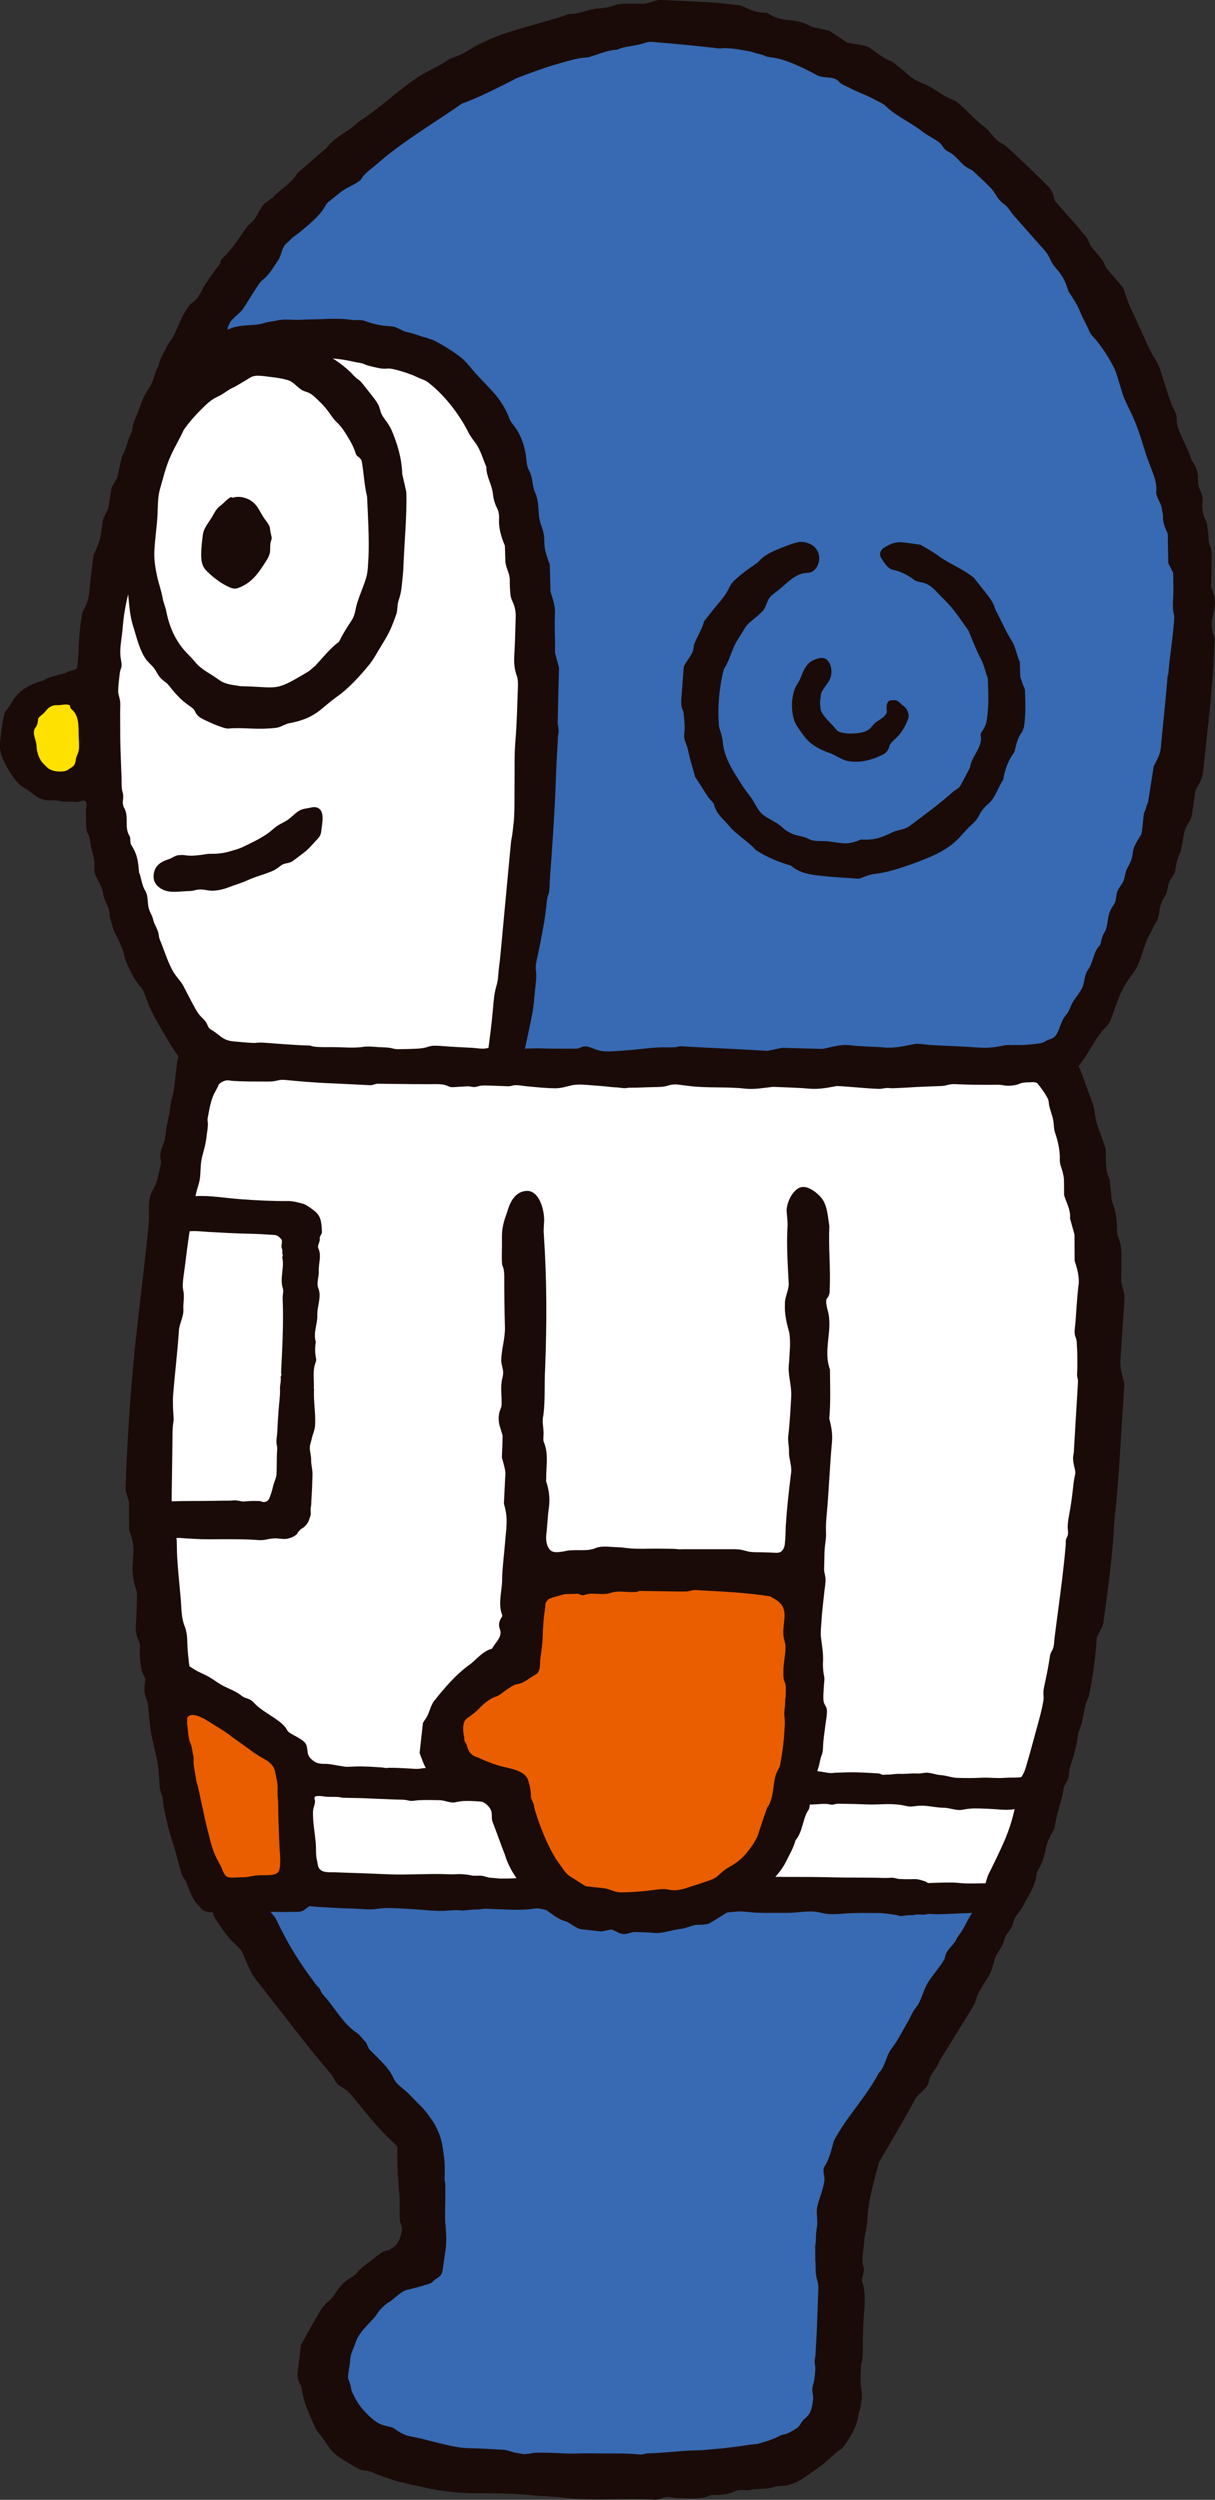
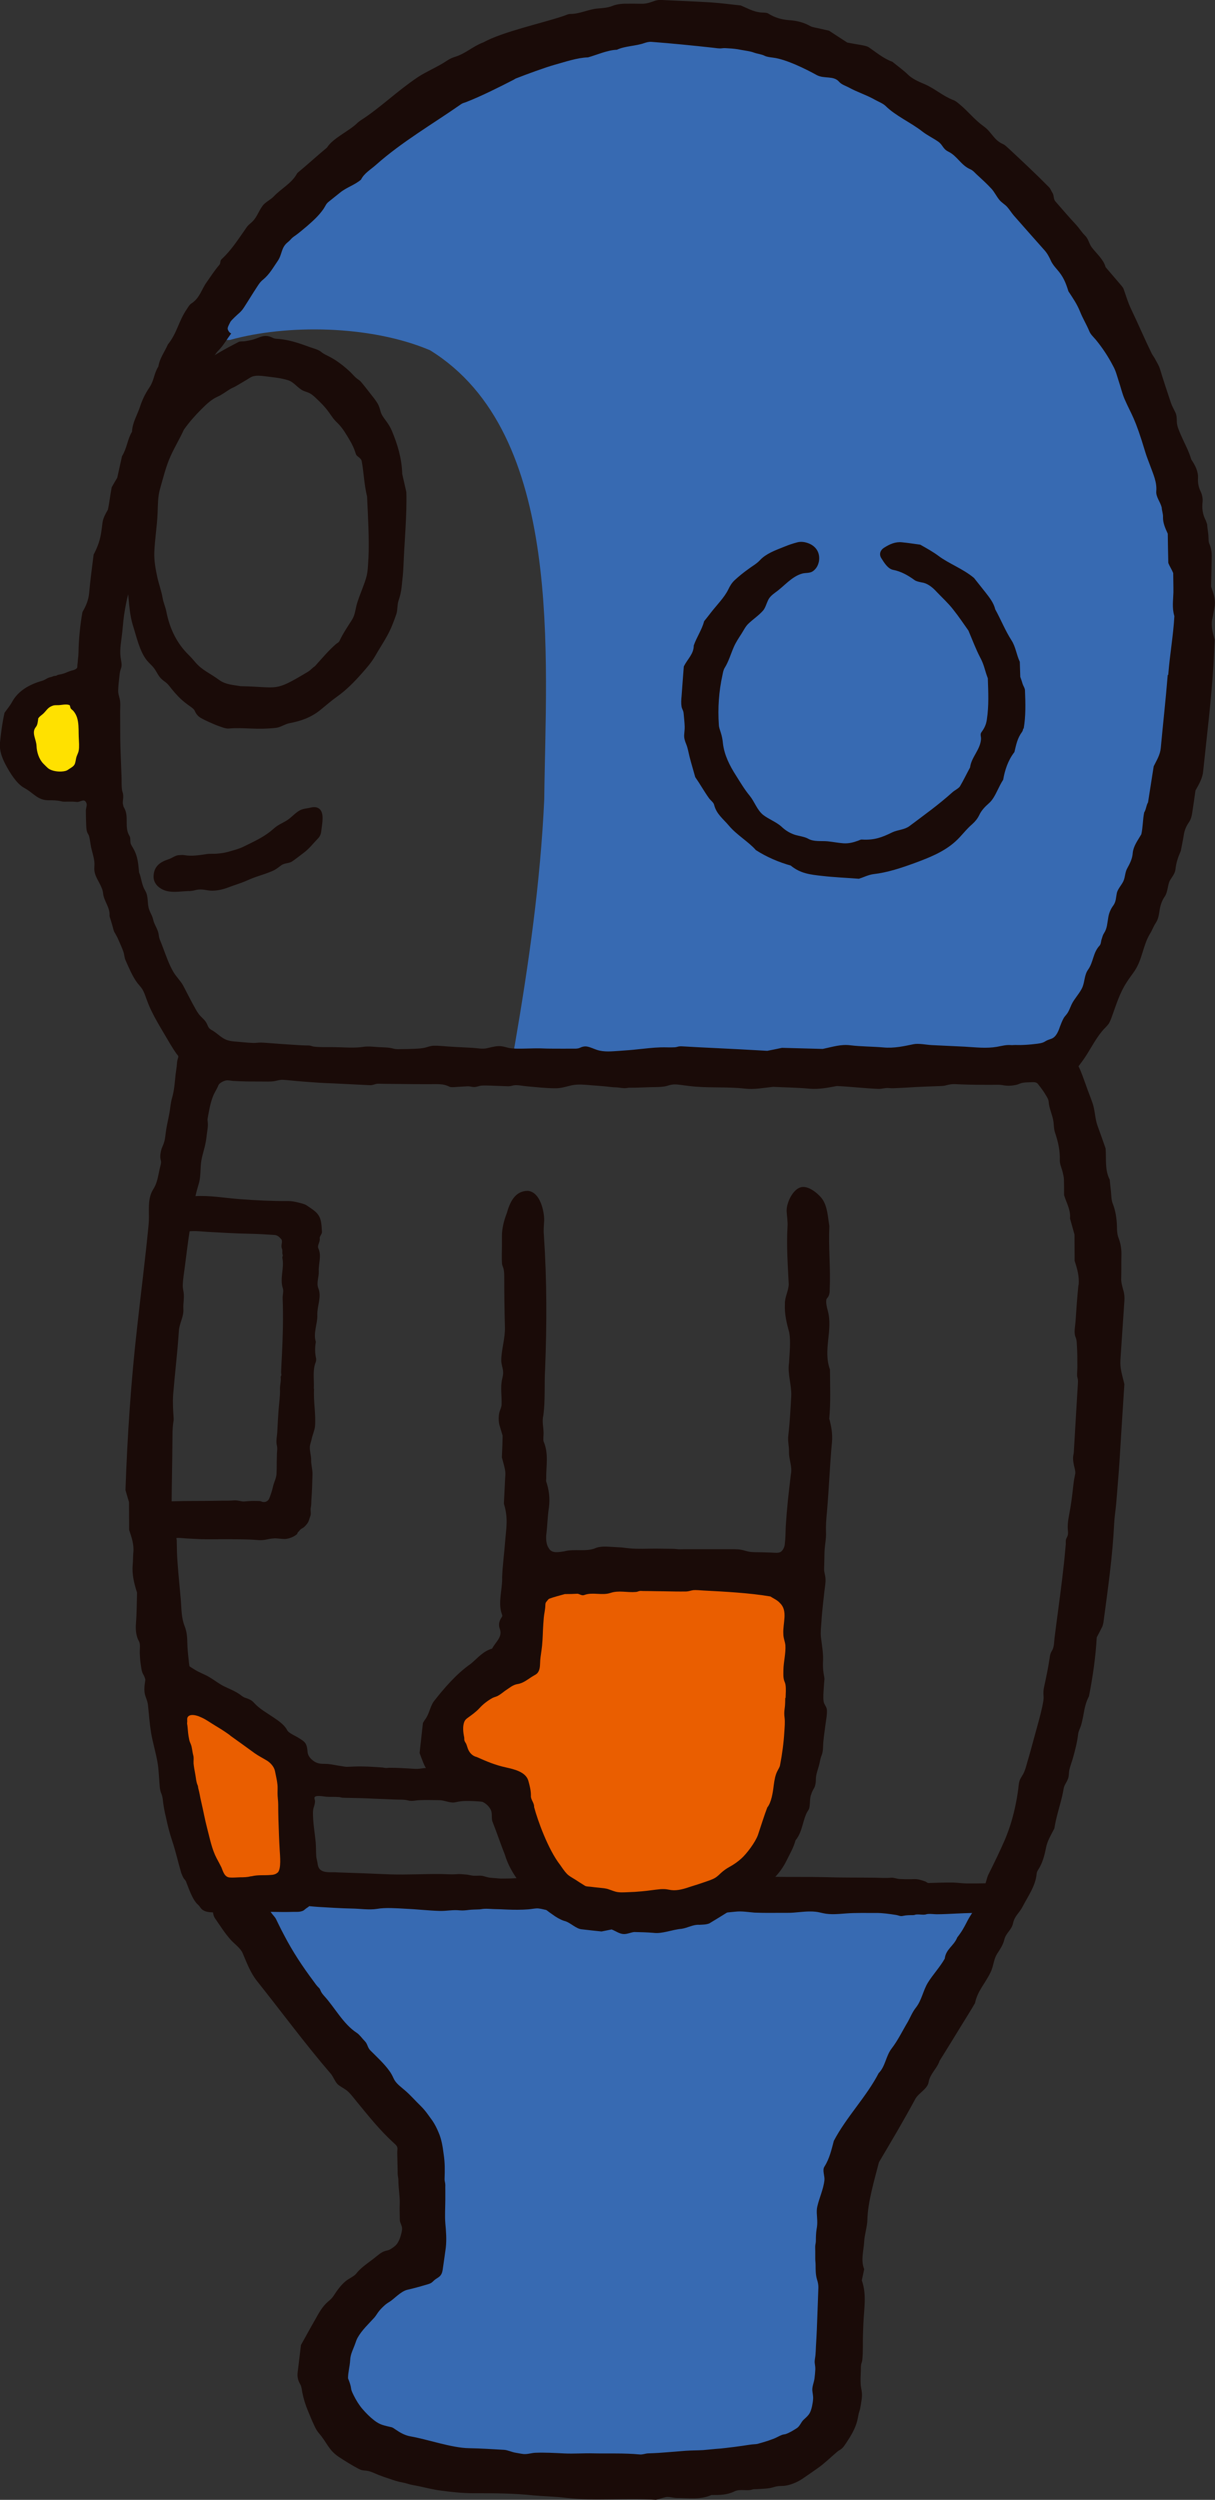
<svg xmlns="http://www.w3.org/2000/svg" id="a" width="178.57" height="367.26" viewBox="0 0 178.57 367.26">
  <rect x="0" y="0" width="178.57" height="367.26" fill="#333333" stroke="none" />
  <defs>
    <style>.b{fill:#fff;}.b,.c{fill-rule:evenodd;}.d{fill:#ffe100;}.e{fill:#376ab2;}.c,.f{fill:#1a0b08;}.g,.h{fill:#ea5e00;}.h{stroke:#ea5e00;stroke-width:1.51px;}</style>
  </defs>
-   <path class="b" d="M91.17,364.14c-13.1-1.1-27.59.74-39.34-5.56-8.94-8.14-3.51-18.82,4.94-24.26,2.17-1.59,5.73-2.46,5.42-7.4-.5-11.1-.33-13.58-8.85-21.86-5.27-5.58-11.38-12.59-14.93-19.64-3.68-5.2-8.06-9.07-10.15-15.32-6.55-29.55-8.03-59.67-3.29-89.93,7.75-37.89,3.33-18.16-6.79-49.73-1.39-3.96-2.41-8.23-2.4-12.21,0-1.16-.38-2.56-1.65-2.8-1.39-.27-3.07-.04-4.5-.11-1.55-.07-4.53-.15-5.56-1.5-1.4-1.82-1.4-4.62-.86-6.74.73-2.86,3.16-3.82,5.73-4.61,2.25-.69,5.27-1.74,5.57-4.52,2.05-18.93,7.82-39.47,18.51-54.78,78.79-105.65,187.75,22.54,122.05,112.98,12.9,30.93,6.52,85.8-5.72,118.51-6.05,14.96-16.1,28.69-23.4,43.23-7.77,32.17,11.41,46.91-34.79,46.26Z" />
  <path class="e" d="M142.79,279.48c-12.09.6-23.91-.42-36.07-.09-4.64,2.71-10.91,3.65-16.03,2.76-1.54-.45-3.24.31-5.02-.23-1.74-.81-3.51-2.11-5.36-2.82-13.71.18-27.32-.81-40.68.29-4.4.51,4.71,11.69,6,13.66,4.66,6.5,11.44,13.19,16.64,19.45,2.33,3.67,1.34,9.03,1.65,13.32-.13,4.71,1.4,8.56-4.76,9.24-11.59,6.65-13.86,20.24.8,24.43,10.69,2.85,20.03,2.45,30.69,2.62,43.59.22,26.72-10.7,31.93-43.12,5.01-10.69,12.33-20.45,17.81-31.03.73-1.95,6.84-7.73,2.41-8.48Z" />
  <path class="e" d="M173.9,87.28c-2.93-36.17-26.96-72.28-62.91-81.06C84.17.08,59.18,16.51,41.06,34.53c-2.35,3.89-4.63,7.13-7.38,10.64-1.46.89-3.28,5.06.13,4.77,8.3-2.31,20.56-2.21,29.38,1.51,19.82,12.22,17.02,45.24,16.8,65.96-.55,12.14-2.3,24.36-4.35,36.23-.31.98.57,2.08,1.59,1.97,23.69.14,47.62-.08,71.5-.49,7.7.82,8.33-3.87,11.66-9.28,1.69-4.98,4-9.22,5.28-14.37,6.16-13.67,7.87-29.18,8.21-44.19Z" />
  <path class="g" d="M115.67,234.39c-8.21-4.11-18.8-1.77-27.79-1.8-11.99-.44-8.78,2.64-10.13,12.15-4.64,2.72-14.09,6.07-10.47,12.68,1.01,2.14,3.37,2.81,5.19,3.29,1.87.6,4.29.53,3.99,3.04,1.56,9.77,7.89,17.65,18.65,15.56,4.08-.23,8.42-.06,11.87-2.97,9.71-6.18,10.24-21.33,9.73-31.63.4-1.92-.1-3.96,0-6.02.14-1.26.33-2.98-1.04-4.3Z" />
  <path class="d" d="M13.34,103.81c0,.07.01.13.02.19.24,1.66.39,3.33.45,5,.06,1.59.35,3.24-.73,4.51-2.23,2.63-7.23,2.2-9.33-.27-1.89-2.23-1.47-5.49-.04-7.83,1-1.62,2.47-2.88,4.2-3.66,1.12-.51,4.41-1.96,5.21-.4.3.59.16,1.73.21,2.47Z" />
-   <path class="f" d="M81.96,106.05c0,.61.23,1.09.12,1.68-.1.47-.09.98-.12,1.46-.05.8-.1,1.59-.14,2.38-.1,1.97-.15,3.94-.25,5.91-.13,2.83-.32,5.66-.52,8.49-.09,1.19-.18,2.37-.26,3.55-.03.57.01,1.22-.15,1.77-.04.14-.12.27-.15.42-.13.47-.14,1.01-.2,1.5-.13,1.05-.27,2.11-.47,3.15-.25,1.34-.5,2.69-.79,4.03-.12.56-.29,1.12-.29,1.69-.01.39.08.78.08,1.17,0,.86-.14,1.71-.22,2.56-.1.97-.15,1.91-.32,2.85-.09.49-.19.99-.29,1.48-.2.99-.42,1.98-.63,2.96-.07.32-.13.64-.21.95-.07.36-.15.74-.25,1.09-.2.67-.43,1.42-1.05,1.78-.71.42-1.63.32-2.42.34-.43,0-1.08.15-1.45-.16-.15-.12-.26-.49-.29-.68-.03-.24-.03-.48-.04-.72-.02-.32-.01-.61.03-.93.03-.27.07-.54.11-.81.1-.78.2-1.56.3-2.34.14-1.13.26-2.26.36-3.39.09-1.08.16-2.13.45-3.17.11-.36.2-.74.26-1.11.03-.26.05-.53.08-.78.05-.93.22-1.85.3-2.79.5-5.49,1.03-10.95,1.54-16.44.04-.54.18-1.03.24-1.56.07-.56.13-1.12.19-1.69.08-.92.1-1.84.1-2.78,0-.84,0-1.68.01-2.52.03-2.19-.05-4.38.13-6.56.23-2.64.26-5.31.37-7.95.01-.57.01-1.14-.19-1.67-.34-.92-.39-1.83-.35-2.81.11-1.9.16-3.79.21-5.68.04-.76-.09-1.5-.41-2.22-.15-.34-.32-.7-.35-1.09-.09-.74-.11-1.5-.11-2.26,0-.95-.63-1.78-.65-2.75-.02-.76-.04-1.53-.07-2.24-.54-1.26-.91-2.52-.86-3.87.04-.59-.03-1.14-.3-1.66-.36-.71-.53-1.42-.61-2.17-.15-1.32-.98-2.48-.95-3.86-.53-1.22-.84-2.51-1.67-3.62-.35-.45-.69-.92-.95-1.42-1.37-2.72-3.52-5.53-5.99-7.42-.32-.24-.66-.36-1.02-.5-.37-.14-.72-.33-1.09-.48-.79-.32-1.59-.58-2.41-.8-.49-.12-.99-.26-1.49-.21-.68.07-1.23-.08-1.91-.23-.44-.11-.9-.19-1.31-.38-.55-.26-1.13-.26-1.72-.41-1.1-.26-2.22-.42-3.35-.49-.68-.04-1.36-.07-2.04-.07-.29,0-.52-.01-.79-.07-.53-.12-1.13-.04-1.67-.04-.79.01-1.57.03-2.35.09-1.48.11-2.96.09-4.45.24-1.48.13-2.96.33-4.43.58-.86.18-1.7.45-2.57.43h-.15c-.3-.03-.42-.02-.58-.22-.02-.02-.04-.04-.07-.08-.16-.31-.08-1.15-.02-1.47.12-.86.53-1.69,1.31-2.16.83-.5,1.78-1.04,2.66-1.43.04-.02.11-.04.15-.05,1.37-.65,2.72-.55,4.16-.7.38-.05.77-.12,1.13-.24.65-.2,1.22-.22,1.88-.37,1.09-.27,2.22-.04,3.35-.1,1.35-.07,2.69-.05,4.04-.13,1.17-.03,2.37-.03,3.53.14.71.11,1.36-.09,2.03.18.86.34,1.88.58,2.8.69.55.08,1.01.02,1.56.19.6.19,1.21.64,1.84.76.94.15,1.91.64,2.83.81.37.2.71.22,1.08.4,1.35.71,2.62,1.49,3.85,2.41.89.7,1.65,1.77,2.42,2.61.9.99,1.79,1.85,2.68,2.87.86,1.01,1.69,2.36,2.14,3.64.2.54.66.95.97,1.45.86,1.26,1.35,2.92,1.5,4.48.04.57.13,1.16.39,1.63.59,1.05.43,2.25.91,3.28.48,1.1.45,2.22.55,3.36.05.55.21,1.11.41,1.65.27.72.38,1.47.38,2.23-.01,1.16.41,2.23.8,3.32.03,1.28.08,2.62.11,3.97.33,1.05.72,2.12.65,3.3-.09,1.88.05,3.79.01,5.69.2.72.38,1.45.59,2.19-.07,2.64-.15,5.28-.19,7.94Z" />
  <path class="f" d="M150.38,107.04c-.03.17-.07.36-.18.5-.68.93-.85,1.85-1.11,2.95-.94,1.2-1.42,2.69-1.65,4.06-.37.58-.58,1.04-.82,1.52-.34.69-.72,1.47-1.3,1.96-.56.49-1.08,1.03-1.4,1.72-.25.52-.6.94-1.01,1.31-1,.86-1.55,1.72-2.51,2.58-1.69,1.52-3.81,2.35-5.94,3.14-1.94.71-3.99,1.4-6.07,1.64-.74.09-1.43.45-2.15.68-1.71-.13-3.73-.22-5.44-.42-1.69-.19-3.16-.34-4.59-1.52-1.7-.47-3.56-1.26-5.12-2.27-1.05-1.21-2.85-2.25-3.96-3.59-.86-1.02-1.84-1.7-2.18-3.08-.08-.34-.54-.65-.76-.97-.67-.93-1.34-2.13-2.01-3.08-.27-.99-.58-1.98-.83-2.97-.16-.62-.25-1.26-.49-1.85-.18-.44-.33-.87-.31-1.35.02-.41.09-.82.08-1.23-.02-.67-.1-1.34-.16-2-.02-.24-.11-.42-.2-.63-.05-.1-.08-.21-.1-.32-.08-.48-.05-1.04,0-1.52.1-1.5.23-3,.33-4.39.54-1.09,1.47-1.84,1.46-3.07.43-1.24,1.2-2.32,1.53-3.58.35-.44.7-.87,1.03-1.31.79-1.02,1.96-2.19,2.52-3.36.25-.52.51-.96.95-1.37.61-.56,1.26-1.09,1.92-1.56.58-.45,1.27-.81,1.77-1.35.91-.99,2.32-1.48,3.56-1.98.68-.28,1.24-.47,1.96-.66.53-.13,1.06-.06,1.6.14,1.19.45,1.76,1.46,1.56,2.66-.12.59-.37,1.06-.86,1.43-.47.35-1.08.22-1.62.37-1.56.45-2.63,1.86-3.9,2.75-.47.35-.91.7-1.13,1.24-.22.46-.37,1.06-.71,1.45-.61.7-1.49,1.28-2.17,1.94-.41.39-.7,1-1.01,1.48-.4.62-.82,1.25-1.11,1.92-.45,1.02-.75,2.12-1.35,3.08-.18.29-.25.69-.32,1.05-.53,2.4-.7,4.83-.53,7.31.01.36.15.72.27,1.09.18.55.28,1.07.33,1.64.21,1.74.99,3.26,1.93,4.73.61.97,1.26,2.06,2,2.95.74.91,1.07,2.08,1.98,2.82.75.59,1.98,1.07,2.69,1.72.56.54,1.2.94,1.94,1.19.55.18,1.47.29,1.97.58.85.49,1.92.3,2.89.39.76.08,1.52.23,2.28.29.78.06,1.51-.13,2.21-.39.17-.06.36-.18.53-.16,1.8.11,2.93-.3,4.45-1.05.84-.4,1.81-.37,2.56-.94,2.24-1.68,4.26-3.12,6.34-4.99.28-.25.9-.55,1.08-.86.47-.79,1.02-1.93,1.47-2.75.19-1.52,1.49-2.58,1.61-4.15.03-.38-.17-.7.05-1.01.44-.6.71-1.14.81-1.9.31-2.04.21-3.96.14-6.04-.48-1.24-.5-1.91-1.15-3.11-.62-1.2-1.08-2.44-1.7-3.9-.65-.91-1.39-2.03-2.23-3.08-.7-.91-1.63-1.76-2.43-2.6-.51-.56-1.16-1.13-1.93-1.34-.36-.07-1.03-.18-1.32-.39-.95-.7-2-1.29-3.16-1.51-.76-.15-1.31-1.04-1.73-1.71-.37-.56-.16-1.2.4-1.54.8-.51,1.65-.91,2.64-.8.95.09,1.9.25,2.68.35,1,.56,1.9,1.07,2.67,1.64,1.54,1.16,3.61,1.89,5.23,3.25.49.63,1.11,1.38,1.7,2.14.59.76,1.19,1.51,1.42,2.47.83,1.5,1.46,3.11,2.4,4.57.61.95.71,2.07,1.21,3.14.02.93.05,1.24.07,2.21.12.32.24.68.35,1.05.12.36.32.57.34.93.08,1.88.13,3.77-.19,5.62Z" />
  <path class="f" d="M178.19,90.89c.1-.63.25-1.28.34-1.93.11-1.02-.22-1.91-.54-2.79.04-1.53.08-2.98.1-4.44.01-.67-.11-1.29-.37-1.89-.13-.31-.08-.64-.11-.95-.02-.66-.18-1.29-.19-1.85-.1-.25-.14-.42-.2-.57-.48-.9-.59-1.79-.47-2.81.03-.48-.07-.98-.29-1.45-.29-.59-.43-1.25-.39-1.91.07-1.01-.4-1.92-.99-2.8-.36-1.26-1.03-2.44-1.55-3.65-.26-.63-.56-1.25-.57-1.9-.01-.49-.01-.98-.25-1.43-.22-.45-.47-.9-.63-1.37-.57-1.71-1.08-3.23-1.6-4.95-.15-.47-.42-.92-.67-1.37-.13-.29-.36-.56-.53-.87-1.1-2.25-1.95-4.28-3.04-6.55-.5-1.05-.71-1.87-1.11-2.97-.12-.3-.41-.56-.61-.82-.68-.79-1.35-1.57-2.03-2.37-.31-1.15-1.31-1.96-2.04-2.92-.41-.54-.47-1.24-.99-1.73-.5-.5-.8-1.02-1.27-1.54-1.08-1.15-2.02-2.27-3.06-3.45-.35-.39-.18-.83-.44-1.26-.19-.27-.27-.61-.53-.86-1.85-1.88-3.96-3.85-5.9-5.66-.27-.22-.52-.52-.83-.65-1.39-.61-1.67-1.77-2.83-2.6-1.45-1.05-2.23-2.15-3.59-3.28-.27-.22-.56-.48-.9-.6-1.57-.6-2.72-1.7-4.25-2.35-.87-.36-1.78-.77-2.42-1.39-.61-.61-1.61-1.33-2.29-1.89-1.28-.44-2.46-1.45-3.5-2.15-.32-.2-1.33-.35-1.7-.41-.38-.07-1.05-.18-1.43-.26-.9-.58-1.81-1.17-2.67-1.74-.42-.1-.92-.2-1.28-.29-.35-.1-1.15-.2-1.45-.37-.98-.56-2.02-.82-3.18-.89-1.14-.1-2.08-.37-3.04-.98-.3-.18-.95-.1-1.33-.18-.94-.14-1.74-.59-2.7-1-1.39-.14-2.9-.35-4.41-.45-2.26-.14-5.08-.24-7.34-.36-.4-.01-.76.07-1.1.21-.71.25-1.17.38-1.94.35-.57-.02-1.14-.01-1.71-.01-.76-.02-1.65.04-2.34.32-.7.29-1.47.33-2.21.39-1.32.11-2.6.8-3.98.8-.36-.01-.7.2-1.06.31-3.14,1.06-8.88,2.29-11.73,3.86-1.58.58-2.64,1.69-4.27,2.16-.36.11-.79.33-1.1.54-1.33.9-2.94,1.54-4.28,2.42-3.15,2.12-5.57,4.55-8.42,6.36-.15.1-.29.22-.42.33-1.23,1.24-3.59,2.21-4.51,3.66-1.37,1.13-2.73,2.38-4.09,3.51-.13.1-.29.23-.35.37-.76,1.36-2.28,2.14-3.35,3.26-.47.52-1.31.88-1.68,1.42-.71,1-.83,1.8-1.79,2.58-.41.33-.54.55-.82.97-1.09,1.54-1.99,2.97-3.41,4.29-.26.23-.1.57-.32.82-.68.78-1.25,1.68-1.84,2.51-.79,1.08-1.02,2.36-2.28,3.17-.29.19-.46.52-.64.79-1.25,1.81-1.43,3.52-2.81,5.23-.47,1.08-1.22,2.05-1.39,3.23-.64.98-.63,2.04-1.28,3.02-.66.98-1.11,1.9-1.45,2.98-.44,1.26-1.08,2.24-1.15,3.59-.69,1.14-.7,2.33-1.47,3.6-.22.97-.46,2.11-.7,3.16-.29.47-.53.91-.81,1.39-.22,1.08-.32,2.19-.56,3.29-.95,1.65-.71,1.65-.97,3.23-.16,1.16-.5,2.19-1.13,3.38-.22,1.79-.49,3.73-.66,5.67-.09,1-.47,1.9-.98,2.76-.33,1.78-.56,4.09-.58,5.89-.01.46-.03.66-.09,1.12-.01.23-.03.48-.07.71-.02.13.01.36-.05.49-.18.24-.54.34-.81.4-.38.1-.77.3-1.13.42-.26.08-.52.15-.79.19-.2.02-.26.16-.45.16-.3.01-.36.1-.66.18-.54.09-.76.37-1.26.54-1.9.52-3.55,1.49-4.42,3.05-.31.59-.77,1.13-1.14,1.65-.34,1.47-.52,2.93-.67,4.38-.11,1.19.29,2.24.84,3.28.59,1.1,1.58,2.78,2.75,3.4,1.35.74,1.9,1.76,3.47,1.8.69,0,1.26-.01,1.94.15.35.1.74.04,1.1.05.39-.01.8,0,1.21.05.48.04,1.06-.56,1.35.08.07.13.1.26.08.41-.03.29-.12.52-.12.8,0,.71.02,1.43.05,2.14.02.4.03.83.23,1.2.08.13.15.25.2.41.12.49.18,1.02.27,1.53.14.65.35,1.28.46,1.93.08.42.05.82.03,1.25-.03,1.1.72,1.93,1.1,2.92.1.23.16.48.19.74.1,1.12,1.04,2.1.95,3.28-.01.16.11.42.15.57.07.24.14.48.22.74.09.29.15.59.24.88.04.13.1.26.18.37.16.29.31.54.44.83.27.65.59,1.28.81,1.94.14.42.13.84.32,1.25.5,1.12.99,2.34,1.74,3.34.22.27.47.54.67.83.29.44.45.93.63,1.43.23.63.47,1.25.77,1.85.55,1.14,1.21,2.24,1.85,3.32.59,1,1.16,2.02,1.83,2.96.07.1.23.25.26.37.02.12-.07.3-.1.43-.05.2-.09.39-.1.6-.03.54-.14,1.08-.2,1.6-.11,1.06-.18,2.15-.44,3.18-.09.33-.19.66-.24,1-.04.23-.08.46-.11.7-.12,1.11-.43,2.18-.6,3.29-.1.58-.12,1.21-.29,1.78-.09.34-.26.66-.38.99-.14.45-.25,1.05-.16,1.51.02.15.08.29.08.44.01.26-.09.52-.14.76-.26,1.03-.35,2.13-.9,3.07-.2.32-.38.64-.49.99-.45,1.4-.15,2.94-.3,4.38-.48,5.01-1.13,10.04-1.68,15.04-.91,7.97-1.44,15.95-1.72,23.96.15.56.33,1.11.52,1.77.01,1.27.02,2.64.02,4.09.34,1.04.75,2.13.61,3.36-.05.57-.03,1.16-.09,1.76-.12,1.37.19,2.69.64,4.09-.04,1.46-.04,3.03-.16,4.59-.07.74.01,1.59.3,2.28.07.14.15.27.21.42.14.46.04,1.05.05,1.53.02.55.05,1.1.13,1.63.08.48.12,1.11.37,1.54.14.23.24.47.31.74.19.69.16,1.46.31,2.16.01.14.05.27.11.41.18.61.48,1.2.5,1.85.02.78.32,1.55.66,2.26.43.9.33,1.95.76,2.85.42.9.49,1.85.68,2.81.19,1.14.75,2.19.87,3.39.1.95.48,1.87.74,2.81.13.57.15,1.16.35,1.7.52,1.47.94,2.94,1.49,4.38.64,1.65,1.29,3.2,1.89,4.85.52,1.47,1.03,2.59,1.48,4.13.07.25.09.48.12.7.01.03.01.07.02.1.04.22.1.45.24.67.77,1.12,1.46,2.22,2.37,3.24.52.56,1.43,1.22,1.72,1.92.63,1.46,1.16,2.93,2.15,4.15,3.3,4.13,7.14,9.33,10.84,13.61.37.46.65,1.29,1.11,1.62.49.37,1.06.61,1.49,1.05.43.43.82.95,1.21,1.43,1.71,2.08,3.38,4.18,5.37,5.99.34.32.64.53.58,1-.04.39-.02.79-.01,1.2.01.59.03,1.2.04,1.79.01.29-.01.58.03.86.02.21.08.38.08.6-.01,1.19.24,2.37.2,3.57-.04.9.01,1.39.01,2.3,0,.43.29.78.33,1.2.03.34-.09.76-.18,1.09-.1.38-.25.76-.46,1.1-.26.43-.7.72-1.14.98-.23.13-.45.14-.7.22-.65.18-1.24.79-1.77,1.18-.75.57-1.6,1.15-2.24,1.85-.18.21-.33.43-.56.59-.41.3-.86.5-1.25.82-.69.58-1.24,1.34-1.73,2.1-.2.32-.48.6-.78.84-.93.77-1.43,1.77-2.01,2.79-.67,1.16-1.33,2.38-2.04,3.65-.14,1.26-.32,2.63-.48,3.98-.09.68.05,1.22.37,1.78.21.36.23.76.3,1.16.19.98.49,1.93.88,2.85.16.4.33.8.5,1.2.33.71.58,1.43,1.12,2.04,1.15,1.34,1.37,2.42,2.87,3.42.91.6,1.87,1.2,2.83,1.71.19.1.37.19.58.24.31.08.64.05.94.13.52.12,1.01.38,1.49.57.55.21,1.1.41,1.65.58.63.22,1.26.43,1.92.54.5.08.97.29,1.47.37,1.26.21,2.53.58,3.81.77,1.72.24,3.45.43,5.18.43,2.94-.01,5.87.01,8.78.32,1.57.14,3.13.16,4.66.35,4.48.52,8.98-.04,13.3.3.54-.15.9-.24,1.28-.36.57-.18,1.14.07,1.73.09,1.76,0,3.5.3,5.15-.44,1.21.01,2.3,0,3.38-.53.88-.42,1.82.01,2.68-.29.15-.05.41-.03.57-.04.3-.01.59-.03.9-.05.52-.03,1.03-.07,1.54-.22.21-.07.43-.13.65-.16.3-.04.59-.03.9-.05.89-.07,1.96-.52,2.7-1.01.77-.53,1.55-1.05,2.3-1.59,1.03-.72,1.9-1.6,2.85-2.4.15-.13.31-.22.47-.32.41-.25.64-.66.9-1.04.66-.99,1.28-2.02,1.58-3.17.1-.38.15-.78.24-1.16.07-.26.18-.5.22-.78.13-.81.34-1.67.2-2.49-.04-.3-.12-.58-.14-.88-.05-.7-.01-1.4.02-2.11.01-.3-.01-.64.05-.93.05-.21.14-.39.16-.61.14-1.32.05-2.66.11-3.98.02-.45.03-.9.05-1.36.08-2.12.52-4.27-.23-6.36.12-.55.24-1.1.35-1.65-.53-1.31-.08-2.68,0-4.05.04-.97.45-2.22.47-3.18.04-2.57,1.06-5.98,1.7-8.48,1.78-3,3.68-6.2,5.34-9.29.46-.86,1.82-1.49,1.96-2.48.21-1.23,1.24-1.99,1.61-3.12,1.12-1.81,2.25-3.62,3.36-5.45.61-1,1.27-2.02,1.85-3.04.36-1.77,1.49-2.89,2.25-4.45.34-.7.35-1,.56-1.73.1-.38.25-.76.45-1.08.43-.66.87-1.31,1.05-2.08.24-.97,1.05-1.39,1.27-2.34.24-1.17.88-1.46,1.42-2.5.8-1.55,1.91-3.04,2.06-4.85.02-.2.11-.38.22-.55.65-1,.94-2.14,1.16-3.27.2-.99.71-1.82,1.22-2.81.25-1.62.78-3.19,1.16-4.79.09-.39.15-.78.23-1.17.08-.34.27-.64.44-.94.07-.14.13-.29.19-.43.13-.37.1-.76.16-1.14.12-.64.38-1.25.55-1.87.33-1.16.63-2.34.77-3.54.05-.42.27-.8.41-1.21.14-.46.23-.93.33-1.4.01-.08.04-.16.04-.24.18-1,.35-1.83.81-2.69.56-2.86.98-5.77,1.14-8.65.31-.58.58-1.09.84-1.63.04-.16.11-.35.14-.54.64-4.83,1.35-9.68,1.58-14.56.05-.98.21-1.94.3-2.92.15-1.94.33-3.88.46-5.83.25-3.91.48-7.81.74-11.72-.59-2.33-.65-2.58-.55-4.02.18-2.72.37-5.45.55-8.17.05-.59-.01-1.16-.19-1.73-.15-.56-.31-1.11-.27-1.7.03-1.19,0-2.35.03-3.53,0-.79-.13-1.55-.41-2.28-.22-.57-.25-1.14-.25-1.73-.03-1.16-.2-2.32-.64-3.42-.2-.54-.18-1.15-.24-1.72-.08-.59-.12-1.16-.18-1.74-.76-1.46-.48-3.05-.61-4.59-.39-1.11-.77-2.22-1.18-3.32-.39-1.08-.36-2.19-.71-3.26-.32-.94-.7-1.84-1.01-2.75-.34-.9-.63-1.85-1.08-2.74.18-.22.33-.45.48-.64,1.08-1.44,1.84-3.13,2.97-4.5.31-.39.7-.7.99-1.11.18-.3.31-.61.42-.92.65-1.77,1.17-3.57,2.22-5.17.37-.6.83-1.16,1.21-1.74,1.12-1.73,1.17-3.68,2.24-5.43.31-.49.49-1.06.82-1.54.35-.55.43-.99.53-1.63.11-.82.32-1.58.8-2.27.42-.58.43-1.66.71-2.26.32-.59.79-1.06.86-1.73.11-1.02.38-1.77.78-2.69.15-.78.32-1.58.45-2.38.1-.68.35-1.26.75-1.84.29-.42.41-.9.48-1.38.18-1.12.33-2.26.48-3.29.54-.95,1.04-1.81,1.13-2.82.54-5.2,1.19-10.38,1.51-15.58.08-1.28.11-2.6.18-3.74-.31-1.11-.53-1.97-.37-3.02ZM11.55,110.35c-.02.09-.04.18-.08.26-.07.19-.15.36-.22.55-.11.34-.12.72-.25,1.06-.14.34-.47.52-.77.71-.19.13-.37.27-.6.33-.69.18-1.66.1-2.29-.22-.23-.11-.41-.29-.58-.46-.13-.13-.26-.26-.39-.39-.64-.65-.97-1.7-1-2.6-.03-.98-.79-1.94-.1-2.78.25-.31.27-.7.33-1.08.01-.1,0-.19.07-.26.16-.23.45-.41.66-.6.41-.37.66-.86,1.17-1.09.12-.05.24-.11.36-.14.19-.04.37-.04.56-.04.57.02,1.24-.22,1.77-.02.12.04.13.37.19.47.09.15.25.24.37.36.26.29.45.64.57,1,.24.77.23,1.58.24,2.37,0,.29.02.57.03.86.01.23.02.47.03.71,0,.33.01.67-.07,1ZM158.49,188.87c-.18,1.76-.3,3.52-.42,5.29-.04.64-.22,1.37-.08,2.02.04.18.13.35.18.53.08.31.09.63.1.93.08,1.08.07,2.14.07,3.2,0,.42-.05.84-.04,1.25.01.21.1.41.12.63.02.23,0,.45-.01.68-.19,3.32-.41,6.64-.59,9.95-.02.26-.1.5-.11.77-.01.32.03.64.09.95.05.35.18.69.22,1.04.03.18.03.34-.01.5-.09.45-.18.88-.23,1.33-.13,1.21-.27,2.4-.47,3.6-.16,1.03-.47,2.15-.37,3.2.03.32.07.59-.04.91-.08.21-.21.39-.25.6-.03.21,0,.42-.01.61-.02.25-.04.5-.07.76-.04.49-.1,1-.14,1.5-.11,1.03-.23,2.05-.35,3.07-.34,2.81-.74,5.61-1.09,8.42-.07.57-.05,1.24-.31,1.77-.08.16-.19.31-.25.48-.11.26-.14.56-.18.84-.21,1.39-.5,2.76-.8,4.14-.11.47-.11.88-.08,1.34.02.22.01.44-.02.65-.21,1.32-.59,2.64-.94,3.93-.3,1.04-.57,2.1-.86,3.14-.19.68-.37,1.36-.58,2.03-.16.59-.32,1.2-.61,1.73-.19.34-.42.64-.53,1-.11.38-.13.79-.18,1.19-.21,1.6-.54,3.17-.99,4.72-.26.88-.58,1.77-.94,2.64-.75,1.73-1.57,3.42-2.41,5.1-.23.43-.3.87-.44,1.29-.01.05-.02.1-.04.14-.19.5-.45.94-.74,1.4-.02.04-.04.09-.07.12-.26.42-.45.86-.58,1.32-.16.46-.26.99-.53,1.4,0,.01-.01.01-.01.02-.37.57-.64,1.03-.86,1.48-.35.67-.67,1.29-1.35,2.15-.49,1.25-1.68,1.71-1.84,3.12-.67,1.2-1.78,2.39-2.48,3.53-.71,1.17-.9,2.58-1.77,3.68-.48.6-.78,1.34-1.15,2.03-.8,1.33-1.47,2.75-2.41,3.97-.86,1.12-.9,2.6-1.9,3.61-1.78,3.45-4.75,6.44-6.59,9.95-.33,1.24-.63,2.61-1.39,3.8-.33.5.07,1.38.01,1.95-.13,1.32-.76,2.61-1.05,3.9-.16.68-.03,1.36-.01,2.05.02.43-.01.84-.09,1.26-.09.56-.11,1.13-.11,1.7,0,.23-.04.42-.08.64-.04.27-.01.57-.01.86v1.15c0,.32.05.61.05.93,0,.75,0,1.45.22,2.17.12.36.2.77.19,1.13-.05,1.28-.1,2.58-.14,3.86-.05,1.6-.12,3.2-.22,4.79-.02.43-.03.86-.07,1.28-.03.38-.15.78-.11,1.15.04.33.1.61.09.94-.02.45-.07.9-.12,1.34-.07.58-.37,1.19-.32,1.78.03.36.12.74.12,1.11-.01.39-.08.8-.16,1.18-.1.45-.23.91-.52,1.28-.21.27-.48.49-.74.74-.38.37-.52.91-.97,1.21-.53.34-1.1.7-1.69.89-.16.04-.32.04-.48.1-.43.16-.82.41-1.25.57-.48.19-.98.36-1.47.5-.3.08-.58.16-.87.25-.12.03-.23.04-.35.05-.64.03-1.24.15-1.88.24-.86.12-1.72.24-2.58.33-.44.05-.87.1-1.31.12-.63.05-1.26.13-1.89.18-.86.05-1.72.04-2.58.1-1.04.08-2.08.18-3.13.25-.53.04-1.04.08-1.57.1-.26.01-.54.02-.8.03-.43.01-.82.21-1.26.16-2.27-.22-4.55-.11-6.82-.16-1.43-.04-2.84.08-4.27.01-1.4-.07-2.8-.15-4.21-.1-.58.02-1.17.24-1.76.19-.39-.04-.77-.13-1.15-.19-.57-.08-1.15-.39-1.72-.43-1.72-.1-3.43-.21-5.16-.24-2.53-.04-6.1-1.31-8.61-1.74-.78-.14-1.49-.53-2.14-.98-.25-.16-.41-.32-.71-.38-.41-.09-.81-.18-1.22-.31-.45-.14-.86-.38-1.23-.67-.63-.48-1.22-1.08-1.72-1.66-.53-.61-.95-1.31-1.31-2.03-.15-.32-.34-.66-.38-1.02-.07-.54-.25-.97-.45-1.48,0-.87.26-1.7.32-2.68.03-.88.46-1.61.74-2.42.1-.3.2-.58.35-.86.65-1.15,1.6-2,2.47-2.97.26-.3.45-.67.71-.98.29-.35.64-.69.99-.98.19-.14.37-.26.57-.38.6-.37,1.6-1.5,2.56-1.73.87-.2,1.73-.43,2.59-.69.3-.09.6-.15.88-.3.2-.11.33-.27.5-.42.27-.24.63-.38.87-.65.23-.25.33-.61.37-.94.16-1.05.3-2.12.45-3.18.14-1.21.04-2.41-.07-3.62-.09-1.13,0-2.3,0-3.45v-1.42c0-.23-.01-.46,0-.69.01-.31-.11-.57-.11-.88.04-1.35.07-2.39-.14-3.73-.13-1.06-.31-2.18-.75-3.17-.24-.58-.55-1.2-.9-1.71-.59-.8-1-1.45-1.7-2.14-.82-.79-1.49-1.59-2.36-2.33-.65-.57-1.33-1.01-1.67-1.8-.16-.36-.34-.69-.57-1.01-.77-1.08-1.84-2.06-2.8-3.02-.47-.47-.39-.94-.84-1.39-.37-.37-.75-.93-1.16-1.2-2.02-1.31-3.24-3.74-4.83-5.46-.16-.18-.31-.37-.43-.59-.1-.19-.15-.43-.32-.57-.34-.32-.56-.66-.83-1.03-1.57-2.1-3.03-4.3-4.24-6.63-.29-.53-.55-1.06-.82-1.6-.13-.26-.26-.53-.39-.8-.16-.34-.44-.59-.67-.9-.05-.07-.1-.13-.15-.21-.02-.03-.04-.07-.07-.1-.71-.99-1.37-1.96-1.87-3.07-.31-.69-.58-1.31-.87-1.93-.02-.05-.05-.11-.08-.18-.13-.29-.26-.59-.39-.91-.32-.74-.26-1.4-.49-2.15-.14-.45-.3-.88-.54-1.28-.76-1.25-1.38-2.42-1.74-3.85-.18-.65-.24-1.33-.58-1.9-.48-.87-.66-1.67-.94-2.66-.35-1.29-1.12-2.59-1.11-3.96,0-.59-.22-1.13-.44-1.67-.48-1.26-1.02-2.5-1.28-3.82.05-.44-.02-.8-.11-1.19-.01-.04-.03-.08-.04-.12-.25-.61-.64-1.22-.77-1.97-.15-.77.13-1.8.07-2.6-.07-.66-.38-1.36-.56-2.01-.07-.21-.08-.42-.11-.64,0-.03-.01-.07-.01-.1-.03-.26-.09-.55-.1-.81-.1-.87-.19-1.76-.21-2.63-.01-.87-.08-1.62-.39-2.41-.49-1.24-.46-2.51-.56-3.83-.11-1.32-.25-2.62-.36-3.94-.08-1.04-.18-2.08-.21-3.12-.01-.53-.02-1.04-.03-1.57.01-.19-.03-.34-.07-.53-.14-.88.09-1.78-.23-2.66-.23-.7-.45-1.35-.45-2.11.01-.21-.01-.43,0-.64.01-2.17.07-4.38.09-6.55.01-1.23.02-2.44.04-3.66.02-.48.05-.95.13-1.44.04-.19.04-.33.03-.53-.08-1.16-.15-2.28-.07-3.45.25-3.11.64-6.21.84-9.34.07-1.16.75-2.1.66-3.26-.04-.82.16-1.65.03-2.46-.05-.3-.11-.57-.12-.87.01-1.01.22-2.08.34-3.11.21-1.66.42-3.35.68-5.04.05-.46.11-.91.18-1.37.21-1.24.41-2.52.69-3.79.12-.57.29-1.14.45-1.68.3-.94.24-2.07.34-3.06.11-1.05.53-2.11.7-3.14.08-.37.11-.76.16-1.14.08-.58.21-1.23.13-1.82-.03-.19-.04-.32-.01-.5.08-.48.18-.95.27-1.43.13-.63.29-1.24.52-1.82.22-.56.57-1.05.79-1.61.12-.32.76-.65,1.14-.71.3-.05.67.04.98.07.7.04,1.42.07,2.12.08.71.01,1.42.01,2.13.01.63-.01,1.31.05,1.93-.07.42-.08.78-.21,1.22-.18.7.04,1.4.13,2.12.19.45.04.91.08,1.36.11,1.27.1,2.53.18,3.81.22,1.84.08,3.65.19,5.5.27.38.02.76-.22,1.15-.22.36.01.71.01,1.08.02.71.01,1.43.02,2.14.02,1.43.02,2.85.03,4.28.03.66,0,1.33-.04,1.96.04.34.05.68.16.99.31.1.04.16.07.27.08.34.03.71-.02,1.05-.04.47-.02.95-.05,1.43-.08.31-.01.57.1.88.11.37.02.76-.18,1.13-.21.45-.04.9,0,1.35,0,.8.02,1.59.07,2.39.09.14.01.3.01.44-.01.19-.02.36-.09.54-.12.61-.09,1.32.09,1.93.14,1.39.12,2.81.29,4.2.29.83.01,1.57-.24,2.38-.43.97-.21,1.95-.09,2.93-.01.63.04,1.25.1,1.88.15.6.05,1.23.16,1.83.16.45.03.97.16,1.42.1.12-.01.22-.04.34-.05.36-.01.71-.01,1.08-.01.71-.02,1.43-.04,2.13-.07.67-.02,1.36,0,2.02-.1.37-.05.74-.22,1.11-.27.59-.1,1.21.03,1.79.1.24.02.47.07.71.09,2.74.35,5.5.08,8.22.39,1.44.16,2.69-.11,4.18-.26,1.67.09,3.5.1,5.32.27,1.44.12,2.67-.14,4.03-.39,2.01.09,4.08.34,6.12.42.52.02,1.03-.19,1.54-.12.26.03.5.03.78.02.66-.02,1.33-.07,2-.1,1.62-.11,3.26-.16,4.88-.22.24-.01.48-.03.72-.1.44-.11.82-.2,1.28-.18,1.43.07,2.84.1,4.26.1.49,0,.98.01,1.47,0,.42,0,.84-.03,1.26.04.72.15,1.4.12,2.14-.05.31-.09.57-.24.89-.29.33-.05.67-.07,1-.07.42,0,.93-.11,1.21.24.13.18.26.34.39.5.26.35.52.71.74,1.09.21.35.44.67.46,1.09.03.45.16.9.3,1.34.16.53.34,1.04.41,1.6.05.53.05,1.06.23,1.57.45,1.33.74,2.64.69,4.02-.01.61.27,1.13.41,1.7.09.38.19.77.2,1.15.02.76.02,1.55.02,2.28.35,1.15.99,2.18.87,3.43.22.75.41,1.49.66,2.36.01,1.23.02,2.61.02,3.87.4,1.2.7,2.3.59,3.51ZM171.62,99.17c-.29,3.59-.69,7.15-1.02,10.72-.09,1.02-.63,1.85-1.04,2.69-.29,1.83-.56,3.6-.83,5.29-.3.52-.25.97-.57,1.5-.21,1.01-.18,2.14-.42,3.2-.54.92-1.16,1.73-1.26,2.74-.05.82-.41,1.54-.81,2.26-.33.58-.29,1.26-.55,1.85-.27.6-.79,1.1-.97,1.74-.14.66-.11,1.27-.5,1.83-.42.56-.67,1.16-.77,1.82-.15.82-.15,1.56-.61,2.27-.18.26-.26.58-.36.9-.11.31-.08.69-.3.94-.98,1.03-.9,2.42-1.69,3.53-.55.77-.48,1.7-.82,2.56-.36.86-1.22,1.72-1.61,2.56-.23.5-.42,1.08-.76,1.48-.15.19-.31.35-.42.56-.21.39-.37.8-.53,1.22-.22.66-.56,1.53-1.27,1.78-.33.11-.63.21-.91.39-.38.26-.99.32-1.44.37-.71.09-1.43.14-2.15.16-.34.01-.69-.02-1.03,0-.13.01-.22.02-.35.01-.74-.07-1.39.12-2.11.25-1.56.27-3.16.07-4.72-.02-1.6-.08-3.24-.16-4.84-.23-.82-.04-1.92-.29-2.71-.13-1.29.26-2.81.63-4.45.47-1.6-.14-3.21-.12-4.79-.31-1.43-.19-2.67.24-4.09.53l-5.99-.16c-.71.15-1.38.29-2.16.44-2.66-.16-5.31-.29-7.95-.42-1.4-.07-2.8-.13-4.2-.22-.29-.01-.58-.05-.87,0-.2.04-.37.11-.58.12-.69.04-1.39-.01-2.08.01-1.13.03-2.27.18-3.4.29-.87.1-1.72.16-2.59.22-1.11.07-2.29.22-3.37-.14-.46-.15-.91-.38-1.4-.48-.37-.08-.77.01-1.11.18-.34.15-.68.12-1.05.12-.93,0-1.87.01-2.81,0-.63,0-1.25-.01-1.88-.04-.77-.02-1.52.02-2.3.03-.16.01-.33.01-.49.01-.61,0-1.23.02-1.83-.09-.36-.07-.71-.2-1.08-.25-.66-.11-1.32.07-1.96.22-.1.02-.21.04-.31.07-.66.13-1.42-.03-2.07-.07-.84-.04-1.68-.09-2.52-.13-.36-.02-.72-.04-1.1-.07-.67-.04-1.36-.13-2.04-.11-.41,0-.77.13-1.15.24-.55.16-1.12.18-1.69.21-.7.03-1.4.05-2.12.05-.33.01-.66.02-.99-.07-.68-.2-1.4-.18-2.12-.22-.58-.03-1.17-.11-1.77-.09-.36,0-.71.08-1.08.11-1.22.11-2.48-.01-3.71-.02-1.01-.02-2.03.04-3.03-.08-.16-.02-.3-.08-.45-.12-.21-.07-.44-.04-.65-.05-.49-.01-.99-.03-1.47-.07-1.43-.08-2.84-.19-4.27-.3-.53-.04-1.03-.08-1.56-.02-.19.02-.38.03-.58.02-.8-.03-1.61-.13-2.41-.19-.47-.03-.94-.08-1.39-.24-.75-.27-1.32-.89-1.97-1.31-.24-.15-.5-.26-.68-.5-.14-.2-.21-.45-.33-.67-.27-.52-.81-.87-1.15-1.34-.18-.24-.34-.49-.48-.76-.64-1.12-1.2-2.27-1.8-3.4-.41-.75-1.05-1.32-1.47-2.06-.66-1.14-1.1-2.47-1.57-3.7-.1-.26-.2-.54-.31-.79-.14-.33-.21-.55-.25-.93-.09-.68-.46-1.21-.7-1.83-.12-.33-.16-.67-.31-.98-.13-.3-.29-.57-.39-.88-.34-.91-.05-1.9-.6-2.81-.52-.86-.53-1.81-.89-2.67-.11-1.21-.19-2.35-.8-3.42-.13-.29-.43-.63-.46-.94-.05-.34.02-.72-.14-.98-.83-1.32-.01-2.87-.82-4.19-.1-.15-.1-.32-.13-.43-.1-.26.01-.74.02-1.01,0-.09.01-.16,0-.24,0-.12-.01-.23-.03-.34-.04-.19-.11-.36-.14-.55-.1-.68-.05-1.39-.08-2.07-.05-1.43-.12-2.85-.16-4.29-.02-.77-.03-1.55-.03-2.32v-.69c-.01-.71-.01-1.43-.01-2.14,0-.61.08-1.28-.07-1.89-.1-.42-.23-.77-.22-1.21.02-.69.1-1.39.18-2.08.04-.39.08-.76.22-1.12.23-.57.02-1.14-.05-1.73-.15-1.2.13-2.45.25-3.64.11-1.14.2-2.28.41-3.4.18-.94.34-2,.74-2.87.1-.23.15-.48.21-.74.14-.57.3-1.14.44-1.71.22-.86.43-1.71.6-2.58.18-.84.27-1.69.58-2.5.23-.61-.15-1.32.09-1.93.23-.56.74-1.12.88-1.71.26-1.15.22-2.27.46-3.35.56-.9.92-1.78,1.08-2.76.05-.48-.3-1,.01-1.42.64-.83.18-1.82.63-2.72.57-1.16,1.22-2.18,1.76-3.4.32-.71.39-1.43.8-2.12,1.09-1.93,2.19-4.17,3.69-5.9.09-.13.22-.27.33-.39.27-.32.56-.72.82-1.12.21-.3.41-.57.61-.77.7-.7,1.29-1.73,1.87-2.5-.3-.13-.43-.42-.49-.57-.1-.25.1-.59.31-1.01.13-.3.42-.52.65-.77.61-.61.95-.76,1.42-1.49.74-1.14,1.2-1.93,1.94-3.05.29-.44.46-.71.88-1.04.95-.8,1.44-1.73,2.12-2.71.68-.98.48-1.92,1.43-2.72.67-.55.42-.52,1.2-1.05.58-.41,1.1-.88,1.65-1.33.92-.8,1.77-1.56,2.46-2.56.29-.42.35-.74.77-1.06.54-.45,1.12-.88,1.66-1.33.95-.78,2.15-1.11,3.08-1.91.46-.94,1.43-1.48,2.21-2.18,3.82-3.39,8.31-5.98,12.55-8.94.15-.1.46-.2.63-.25,2.27-.88,4.95-2.23,7.05-3.31.14-.09.3-.19.47-.24,1.38-.54,4.14-1.56,5.57-1.96,1.43-.39,3.34-1.05,4.88-1.08,1.26-.35,2.91-1.09,4.25-1.12,1.17-.56,2.78-.54,3.99-.97.35-.12.72-.22,1.09-.19,2.83.21,6.21.55,9.03.86.47.05.91.15,1.37.08.3-.04.6-.01.9.01.64.03,1.27.1,1.89.23.63.12,1.27.18,1.85.39.53.2,1.12.23,1.62.49.31.15.83.21,1.22.26,1.92.24,4.78,1.66,6.39,2.55,1.11.61,2.49.04,3.31,1,.35.4.92.57,1.4.82,1.26.7,2.63,1.11,3.91,1.84.48.26,1.13.52,1.5.87,1.5,1.49,3.76,2.46,5.42,3.77.71.55,1.55.95,2.29,1.46.75.5.68,1.08,1.54,1.5,1.32.65,1.83,1.99,3.24,2.6.32.13.58.42.82.66.77.71,1.58,1.44,2.27,2.19.47.52.74,1.14,1.18,1.66.33.39.75.61,1.1.98.35.39.66.89.99,1.28,1.49,1.69,2.92,3.32,4.43,5.01.47.5.76,1.04,1.04,1.66.2.45.55.87.88,1.25.92,1.04,1.28,1.9,1.69,3.23.65.99,1.24,1.83,1.7,2.96.42,1.06.93,1.84,1.39,2.95.18.43.61.82.94,1.21q1.46,1.78,2.52,3.82c.41.72.58,1.45.83,2.22.32.94.49,1.78.88,2.69,1.08,2.47,1.45,2.48,3.08,7.91.2.65.44,1.2.66,1.82.45,1.24,1.03,2.46.91,3.79-.07.84.59,1.54.8,2.39.01.43.22.93.19,1.43-.02.82.32,1.59.7,2.42.02,1.38.04,2.86.08,4.3.18.47.5.94.72,1.48,0,.91.04,1.88.03,2.85-.03,1.16-.23,2.24.14,3.48-.15,2.79-.68,5.72-.9,8.62Z" />
  <path class="f" d="M27.81,130.91c-.05,0-.1,0-.16,0-.93.03-1.88.19-2.8.06-1.14-.16-2.34-.97-2.28-2.28.07-1.45.98-2.06,2.22-2.46.52-.17,1-.6,1.55-.6.25,0,.49-.05.74,0,1.07.19,2.21.01,3.26-.15.48-.08.98-.02,1.46-.06.59-.04,1.18-.12,1.75-.28.75-.22,1.55-.41,2.25-.76,1.34-.66,2.72-1.28,3.9-2.2.19-.15.38-.31.56-.47.7-.64,1.44-.82,2.2-1.39.59-.45,1.17-1.12,1.87-1.39.35-.13.76-.16,1.13-.24.3-.07.6-.14.91-.1,1.34.2,1.05,1.94.93,2.87-.03.24-.06.48-.09.71-.05.4-.21.75-.5,1.04-.68.7-1.28,1.49-2.05,2.06-.56.42-1.1.85-1.67,1.25-.53.37-1.14.23-1.66.61-.44.32-.77.61-1.29.83-.64.27-1.29.5-1.95.71-.6.19-1.19.42-1.77.68-.91.41-1.88.68-2.81,1.04-.89.34-2.04.58-2.98.41-.63-.11-1.2-.2-1.85-.02-.3.08-.57.12-.87.14Z" />
-   <path class="f" d="M133.47,105.6c-.37,1.07-1.01,2.13-1.83,2.89-.32.29-.71.62-.9,1.06-.07.19-.1.4-.21.57-.27.52-.76.76-1.27.97-1.41.64-2.92.98-4.46.75-1.08-.16-1.86-.85-2.87-1.22-.13-.02-.23-.07-.36-.12-1.32-.5-2.57-1.21-3.43-2.4-.18-.26-.37-.5-.55-.75-.24-.37-.51-.73-.71-1.14-.42-.9-.52-2.11-.47-3.1.03-.53.16-1.08.3-1.6v-.04c.14-.5.51-1,.76-1.46.36-.67.5-1.4.96-2.03.33-.54.78-.89,1.36-1.09.6-.24,1.28-.41,1.8.09.58.59.74,1.65.51,2.45-.16.55-.51,1-.84,1.44-.18.27-.37.54-.51.83-.14.36-.1.67-.18,1.03-.1.46,0,.93.03,1.38.03.32.16.53.32.79.55.84,1.3,1.45,1.93,2.21.14.17.25.32.46.39.67.27,1.52.29,2.22.25.93-.06,1.99-.2,2.59-.99.13-.17.28-.35.44-.5.52-.47,1.37-.79,1.71-1.44.07-.15.07-.27.05-.44-.03-.45-.06-1.04.29-1.37.17-.14.6-.15.81-.15.59-.03.9.53,1.35.84.54.35.94,1.22.71,1.89Z" />
  <path class="c" d="M46.12,204.03c.08-1.33-.22-2.68.29-3.93.05-.14.07-.34.05-.5-.18-.82-.19-1.65-.04-2.46-.42-1.31.26-2.62.22-3.95-.05-1.33.66-2.63.15-3.92-.32-.8.1-1.65.06-2.47-.06-1.17.45-2.29-.06-3.4-.2-.44.28-.93.2-1.44-.06-.31.34-.64.33-.97-.08-1.26-.07-2.19-.98-2.99-.37-.33-.89-.65-1.3-.93-.28-.19-.87-.32-1.19-.4-.48-.12-.98-.22-1.47-.22-2.37.02-4.76-.1-7.12-.28-2.19-.16-4.37-.57-6.57-.44-1.53.09-2.96.54-3.71,1.98-.38.74-.8,1.87-.66,2.7.24,1.48,1.91.86,2.84.61,1.08-.29,2.27-.1,3.36-.04,1.96.1,4.06.24,6.03.27,1.16.02,2.59.1,3.75.18.49.04.69.24,1.07.66.2.42-.13.86.06,1.33.14.31,0,.6.11.92.07.14-.08.32-.04.48.31,1.46-.4,2.96.06,4.42.16.46-.04.98-.02,1.48.11,2.83.03,5.65-.11,8.47-.03.67-.08,1.33-.1,2,0,.23-.04.51.02.74.05.15-.13.26-.1.43.09.54-.13,1.15-.1,1.71.04,1.03-.14,2.1-.21,3.12-.07,1.02-.14,2.03-.18,3.04-.03.74-.24,1.46-.06,2.18.09.36.02.77,0,1.14l-.03,1.32c0,.12,0,.23,0,.35,0,.44-.01.89-.03,1.33-.03.6-.38,1.24-.51,1.82-.13.6-.31,1.13-.53,1.71-.13.35-.43.59-.8.59-.38,0-.34-.14-.73-.15-.61-.02-.98-.02-1.59.02-.67.05-.69.1-1.35-.05-.62-.13-.91-.02-1.55-.02-.68,0-1.37,0-2.05.02-2.04.04-4.08,0-6.11.07-.35.01-.71.04-1.04.15-.57.19-.95.6-1.24,1.12-.76,1.39-.79,2.74.38,3.85.45.42.9.7,1.53.56.4-.09.71-.3,1.14-.3.47,0,.95.07,1.42.09.67.04,1.35.07,2.02.1h.08c1.33.03,2.66-.01,3.98,0,1.33.02,2.66,0,3.99.11,1.34.13,1.42-.17,2.73-.24.22-.01,1.15.11,1.38.1.23,0,.46-.04.68-.1.42-.12.79-.29,1.13-.57.16-.13.07-.23.23-.36.12-.11.2-.24.31-.35.15-.15.35-.21.51-.34.18-.15.34-.34.49-.53.28-.36.3-.7.47-1.11.16-.41-.03-.86.07-1.29.09-.37.06-.79.09-1.16.09-1.25.13-2.48.16-3.74.01-.68-.22-1.37-.2-2.06.01-.64-.23-1.29-.19-1.93.02-.39.18-.74.26-1.12.12-.62.44-1.28.5-1.91.14-1.82-.26-3.68-.14-5.5Z" />
  <path class="c" d="M59.72,72.28c-.22-.96-.41-1.8-.6-2.63-.07-2.34-.7-4.38-1.54-6.39-.24-.57-.58-1.07-.95-1.57-.29-.39-.57-.77-.7-1.25-.11-.4-.21-.77-.42-1.14-.31-.52-.7-1-1.08-1.48-.45-.57-.89-1.15-1.36-1.7-.15-.18-.32-.3-.51-.43-.42-.29-.73-.71-1.1-1.06-.63-.59-1.31-1.15-2.03-1.63-.51-.34-1.06-.63-1.61-.9-.22-.11-.4-.22-.59-.38-.45-.38-1.11-.51-1.65-.71-.82-.3-1.63-.59-2.47-.82-.69-.19-1.39-.32-2.09-.39-.29-.03-.6-.01-.87-.14-.41-.19-.77-.34-1.26-.3-.24.02-.48.09-.71.17-.38.14-.74.3-1.14.4-.36.09-.73.15-1.1.21-.23.03-.66-.01-.86.09-4.24,2.17-4.9,2.89-7.52,4.79-1.33.97-2.46,2.21-3.37,3.77-.32.55-.65,1.1-.96,1.65-.31.54-.6,1.08-.89,1.64-.21.42-.51.72-.75,1.1-.37.57-.66,1.2-.96,1.84-.41.88-.73,1.78-1.02,2.74-.3,1-.46,2.17-.49,3.24-.01.35.05.69,0,1.04-.14.9-.38,1.77-.49,2.68-.14,1.23-.19,2.46-.21,3.7-.01.83.01,1.63-.21,2.43-.47,1.71.26,3.33.54,4.99.1.62.08,1.28.13,1.9.12,1.38.24,2.73.62,4.03.56,1.74,1.01,3.94,2.11,5.28.35.42.76.74,1.09,1.2.25.34.44.75.68,1.09.26.37.56.6.89.84.1.08.21.16.3.25.24.24.45.52.66.79.32.4.66.78,1.01,1.14.4.42.85.79,1.32,1.14.29.22.63.42.89.68.1.1.16.21.22.35.17.38.43.68.78.91.4.23.82.44,1.24.62.48.21.96.44,1.46.61.44.15,1.02.4,1.48.36,1.05-.1,2.17-.04,3.23,0,1.23.06,2.47.04,3.7-.1.67-.07,1.3-.55,1.97-.68,1.66-.31,3.16-.82,4.56-1.95.81-.65,1.6-1.36,2.44-1.95,1.33-.94,2.5-2.12,3.63-3.4.72-.81,1.45-1.64,2.01-2.62.88-1.55,1.92-2.97,2.57-4.72.18-.47.36-.93.52-1.41.2-.65.1-1.33.32-1.97.22-.65.38-1.3.45-2,.1-1.04.24-2.08.27-3.12.13-3.48.53-7.53.42-10.89ZM54.14,82.11c-.12,2.41-.14,2.41-1.1,4.94-.18.47-.36.94-.51,1.42-.32.98-.29,1.78-.8,2.59-.6.95-1.33,2.01-1.83,3.09-.13.27-.3.28-.52.47-1.13.99-1.99,2.03-3.1,3.26-.4.24-.58.55-1.07.84-5.05,3.02-4.13,2.19-9.87,2.09-1.08-.2-2.17-.21-3.15-.93-.59-.43-1.21-.81-1.82-1.19-.62-.39-1.2-.84-1.7-1.44-.3-.35-.6-.7-.93-1.02-1.69-1.65-2.79-3.78-3.3-6.42-.13-.67-.43-1.29-.54-1.96-.17-1.02-.56-2.05-.78-3.06-.26-1.18-.48-2.42-.44-3.64.07-1.91.4-3.81.48-5.72.05-1.22.03-2.47.36-3.61.47-1.62.86-3.29,1.55-4.81.61-1.35,1.43-2.71,1.95-3.88.86-1.2,1.68-2.11,2.54-2.97.75-.75,1.5-1.48,2.43-1.89.64-.28,1.24-.75,1.85-1.12.27-.16.57-.26.83-.42.63-.38,1.27-.73,1.88-1.12.18-.11.36-.23.57-.3.57-.18,1.19-.11,1.77-.04,1.14.15,2.35.24,3.45.59.91.29,1.41,1.18,2.27,1.56.3.13.63.2.92.36.45.24.82.63,1.19.98.41.39.8.79,1.16,1.22.34.41.64.84.94,1.27.25.36.5.62.81.92.74.73,1.29,1.68,1.81,2.57.33.57.62,1.17.81,1.8.08.25.13.37.34.52.22.17.52.4.57.69.32,1.7.33,3.27.79,5.21.12,2.68.34,6.21.2,9.16Z" />
-   <path class="c" d="M39.78,79.65c-.13.49,0,1.29-.17,1.78-.1.31-.26.61-.43.89-1.26,1.99-2.24,3.39-4.26,4.09-.56.2-1.14-.09-1.7-.38-.95-.48-2.25-1.48-3-2.31-.55-.61-.65-1.36-.65-2.28,0-.95.12-1.91.24-2.85.12-.98.77-1.7,1.24-2.46.3-.48.53-1,.89-1.42.29-.34.65-.53.95-.84.31-.31.62-.6.99-.82.13-.08.24.11.38.06.86-.28,2.05-.02,2.85.61.86.68,1.1,1.55,1.76,2.48.27.38.67.82.79,1.32.04.17.04.35.07.53.05.29.13.57.19.86.05.26-.07.5-.15.74Z" />
  <path class="c" d="M148.1,279.32v.11c-.01.41-.19.7-.5.99-.48.44-1.24.55-1.87.64-.81.11-1.59-.04-2.4-.03-.14,0-.3.01-.44.01-.81.02-1.61.05-2.42.09-.92.04-1.84.1-2.76.1-.45,0-.91-.08-1.34-.04-.13.01-.24.05-.36.08-.42.07-.86-.04-1.27-.01-.3.01-.26.1-.58.1-.48,0-.99,0-1.46.11-.37.1-.63-.08-1.01-.14-.98-.15-1.98-.3-2.97-.29-1.46.01-2.92-.04-4.38.07-1.12.08-2.24.21-3.34-.03-.37-.08-.75-.18-1.13-.22-.26-.03-.52-.04-.78-.04-1.11-.01-2.22.21-3.31.2-1.63-.01-3.26.04-4.88-.03-.93-.07-1.88-.25-2.81-.14-.37.03-.75.08-1.11.11-.07.01-.13.02-.2.02-.88.09-1.76.14-2.63.14-.22,0-.57.03-.67-.23-.01-.23-.01-.45,0-.68,0-.21,0-.42-.01-.63.02-.76.49-1.5,1.1-1.96.29-.22.53-.36.78-.61.13-.13.27-.26.43-.39.31-.24.66-.44,1.04-.55.67-.2,1.45-.34,2.15-.25.31.03.56-.02.86-.05.41-.05.8-.18,1.21-.15.71.03,1.43.07,2.14.09.07,0,.12,0,.18.01.23,0,.45.01.68.01,2.4.04,4.82-.01,7.22.05,2.52.08,4.82.05,7.34.08.8.01,1.59.08,2.36,0,.41-.04.88.19,1.31.19.45.03.92.03,1.37.03.36.01.65-.03,1.01-.01.44.03.89.19,1.31.33.18.05.32.24.5.24.54-.01,1.09-.04,1.62-.05.67-.02,1.34-.03,2.01-.02.65.02,1.28.12,1.94.13.94.01,1.9,0,2.85-.02.44,0,.89-.01,1.34-.02.42-.01.81-.03,1.21.1.33.11.42.23.52.57.08.32.07.63.08.94,0,.37.09.74.11,1.11Z" />
-   <path class="c" d="M154.17,263.23c.04-.2.07-.41.08-.6.02-.29.04-.61-.04-.89-.04-.17-.07-.18-.21-.25-.19-.04-.38-.09-.57-.14-.28-.08-.56-.14-.85-.19-.45-.08-.92-.12-1.38-.12-.21,0-.43-.01-.64,0-.44.03-.86.11-1.3.11-.55,0-1.11,0-1.66.04-1.1.1-2.23-.08-3.35-.02-1.2.07-2.4.06-3.6.02-.81-.03-1.63-.37-2.44-.41-.72-.04-1.49-.41-2.2-.34-.54.05-.7.14-1.26.11-.83-.05-1.66.09-2.49.05-.61-.03-1.22.12-1.83.11-.21,0-.41.03-.61.04-.23,0-.46-.2-.69-.21-1.65-.1-3.31-.21-4.96-.15-.41.02-.82.04-1.24.04-.37,0-.6.09-.97.05-.83-.08-1.69-.33-2.53-.31-.56.02-.96.6-1.45.78-1,.37-2.72.78-2.76,1.94-.02.55.29,1.17.58,1.65.35.58,1.01.92,1.8.79.27-.04.52-.16.8-.2.18-.03.35-.03.53-.02.87.03,1.77-.15,2.64-.08.21.02.4.08.62.1.37.03.61-.14.98-.14,1.48.02,2.97.05,4.45.11,1.18.04,2.35-.09,3.53-.04.77.03,1.38.11,2.11.28.68.16,1.27-.03,1.96-.06,1.13-.04,2.28.29,3.42.3.99,0,1.93.49,2.85.29.55-.11,1.13-.18,1.7-.19,1.33,0,2.65.08,3.98.18.88.07,1.67,0,2.52-.18,1.09-.22,2.33-.06,3.33-.61.66-.37.99-1.14,1.14-1.88Z" />
  <path class="f" d="M121.87,208.5c.23-2.4.13-4.86.11-7.3-1.06-2.91.48-5.78-.33-8.68-.13-.49-.26-1.01-.21-1.49,0-.14.04-.19.11-.3.31-.29.41-.83.39-1.2.15-3.36-.2-6.24-.05-9.41-.22-1.29-.26-2.82-1.02-3.94-.57-.8-2.16-2.17-3.31-1.71-1.09.41-1.96,2.21-1.95,3.43.04.77.19,1.57.13,2.35-.16,2.78.04,5.6.18,8.38,0,1-.61,1.93-.56,2.97-.08,1.42.26,2.82.64,4.18.23,1.38.04,2.97-.03,4.4-.26,1.69.39,3.21.32,4.93-.09,1.6-.19,3.7-.43,5.78-.11.78.12,1.57.1,2.44-.01,1.19.52,2.13.27,3.32-.33,2.81-.56,4.66-.75,7.63-.04.97-.02,1.56-.13,2.47,0,.48-.32,1.24-.86,1.34-.38.08-.82.01-1.21,0-.45-.01-.91-.03-1.36-.04-.63-.02-1.27.02-1.9-.1-.37-.07-.72-.21-1.1-.27-.32-.07-.65-.07-.97-.08-1.78-.01-3.57,0-5.34,0h-2.14c-.33,0-.68.03-1.01-.02-.22-.03-.42-.04-.66-.04-.8,0-1.61-.03-2.42-.03-1.28,0-2.6.08-3.88-.04-.37-.03-.75-.09-1.12-.13-.25-.02-.49-.03-.75-.04-.99-.03-2.07-.23-3.02.1-1.39.65-3.2.09-4.72.52-.74.09-1.81.37-2.25-.5-.45-.65-.4-1.68-.32-2.21.13-1.14.16-2.41.35-3.7.18-1.33.04-2.6-.41-3.91l.02-.39c-.03-1.82.39-3.63-.38-5.43-.1-.25,0-.91-.01-1.25,0-.84-.26-1.73-.03-2.6.3-2.27.12-4.61.26-6.89.25-6.46.27-12.89-.19-19.66-.07-.69.02-1.42.05-2.11.01-1.29-.57-4.17-2.42-4.32-1.9.01-2.64,1.73-3.07,3.27-.42,1.08-.72,2.22-.72,3.37v1.5c0,.83-.05,1.7.01,2.53.01.25.13.45.2.68.11.37.12.79.13,1.16,0,2.48.03,5.01.1,7.54.04,1.65-.52,3.23-.54,4.86,0,.56.22,1.05.27,1.6.04.38-.04.74-.13,1.1-.3,1.27-.04,2.52-.09,3.81-.02.41-.22.72-.32,1.11-.14.56-.14,1.31,0,1.87l.47,1.56-.03,1.36-.08,1.83c.48,1.77.58,2.07.49,2.94l-.19,3.84v.04c.67,2.17.33,3.59.18,5.58-.13,1.73-.38,3.51-.44,5.24.07,1.62-.63,3.7-.07,5.3.13.41.15.33-.09.7-.33.54-.38,1.09-.16,1.62.39,1.17-.67,1.89-1.15,2.84-1.35.39-2.12,1.39-3.13,2.23-2.1,1.45-3.99,3.66-5.46,5.55-.59.86-.61,1.82-1.34,2.75l-.24.4-.49,4.41.22.6c.23.56.4,1.13.71,1.61.19.29.43.53.78.72.25.15.44.29.65.46.16.11.31.24.44.37.71.74,1.44,1.59,2.53,1.81.16.02.67.31.86.39.81.41,1.96.97,2.74,1.11.1.02.19.05.29.1.56.23,1.11.78,1.31,1.34.02.07.04.15.05.22.08.48-.04,1.01.18,1.48.61,1.54,1.16,3.2,1.78,4.75.37,1.24.97,2.37,1.69,3.41.14.21.29.39.43.59.94,1.27,2.07,2.42,3.24,3.51.25.21.52.43.8.65.24.19.49.37.77.56.56.42,1.15.77,1.76.98.94.2,1.72,1.21,2.7,1.25.97.11,1.88.22,2.81.31l1.48-.3c.61.23,1.15.67,1.82.68.52,0,.99-.24,1.49-.3.93.02,1.91.04,2.83.12,1.28.18,2.76-.48,4.13-.59.91-.13,1.72-.66,2.63-.59.45-.03.95-.01,1.45-.2.72-.42,1.42-.87,2.11-1.29.2-.13.41-.25.61-.38.57-.34,1.16-.66,1.81-.92.41-.14.79-.56,1.05-.93.53-.78,1.27-1.01,2.01-1.54.42-.31.82-.59,1.19-.92.34-.3.67-.6.99-.93.58-.64,1.11-1.36,1.56-2.26.49-1.01,1.04-1.9,1.35-3.04.54-.64.82-1.45,1.08-2.39.19-.67.37-1.31.65-1.8.07-.11.13-.21.2-.32.15-.24.15-.68.18-.95.03-.36.03-.74.12-1.1.09-.18.13-.41.22-.59.1-.21.21-.41.32-.6.15-.29.23-.83.22-1.15,0-.88.32-1.48.52-2.34.1-.42.16-.87.33-1.26.24-.6.19-1.22.24-1.87.02-.26.05-.53.08-.8.08-.66.18-1.32.26-1.97.09-.66.24-1.38.19-2.04-.03-.45-.42-.78-.48-1.23-.09-.65-.01-1.36.02-2.01.02-.42.07-.82.1-1.23.01-.14-.01-.23-.03-.36-.14-.64-.2-1.35-.19-2,.1-1.33-.13-2.5-.29-3.8-.09-.74.02-1.57.07-2.32.04-.77.12-1.55.2-2.32.08-.7.15-1.4.23-2.11.07-.64.22-1.33.16-1.96-.03-.45-.2-.84-.2-1.31.02-.5.03-1.01.04-1.53.01-.34.01-.68.02-1.02.02-.72.16-1.42.21-2.14.02-.25.02-.5.01-.76-.04-.97.04-1.91.13-2.87.31-3.45.42-6.91.75-10.37.11-1.24-.13-2.41-.38-3.37ZM115.41,249.44c-.01.54-.01,1.05-.09,1.58-.07.45-.07.88-.01,1.33.08.67.01,1.36-.03,2.02-.1,1.68-.32,3.34-.64,4.98-.04.25-.24.54-.36.79-.33.6-.46,1.37-.56,2.11-.13,1.14-.36,2.57-.95,3.29-.41,1.05-.99,2.9-1.37,4.03-.4,1.12-1.68,2.78-2.4,3.43-.54.5-1.14.92-1.8,1.28-.44.24-.83.52-1.21.86-.26.25-.52.5-.82.7-.49.31-1.06.46-1.6.66-.66.23-1.33.45-2,.65-.91.31-1.94.65-2.91.53-.31-.04-.6-.12-.91-.14-.21-.01-.42-.01-.63,0-.92.08-1.84.24-2.78.32-.7.07-1.4.11-2.11.13-.57.02-1.16.07-1.72-.07-.36-.09-.69-.24-1.04-.35-.22-.08-.45-.13-.69-.16-.26-.04-.54-.05-.81-.09-.38-.03-.77-.08-1.15-.13-.23-.03-.65-.02-.84-.14l-.83-.52c-1.68-1.14-1.56-.69-2.84-2.57-1.74-2.22-3.3-6.54-3.81-8.48.04-.61-.53-1.1-.47-1.69,0-.74-.15-1.35-.38-2.18-.38-1.31-2.12-1.69-3.28-1.95-1.59-.35-2.8-.86-4.3-1.53-.65-.15-1.1-.65-1.32-1.26-.09-.24-.14-.48-.25-.71-.09-.15-.19-.29-.24-.45-.04-.16-.01-.34-.04-.49-.15-.7-.26-1.66.05-2.33.09-.2.24-.34.41-.47.64-.47,1.26-.89,1.8-1.48.53-.59,1.21-1.1,1.89-1.48.25-.13.53-.18.77-.3.38-.2.74-.5,1.09-.76.6-.38,1.12-.88,1.84-.99.9-.13,1.59-.78,2.35-1.22.19-.1.37-.2.53-.35.38-.41.41-.97.43-1.49.01-.63.11-1.23.2-1.84.15-1.01.18-2.01.22-3.02.03-.6.07-1.21.12-1.81s.22-1.23.23-1.82c.01-.36.03-.41.25-.66.11-.14.22-.29.33-.33.72-.27,1.53-.46,2.29-.68.61,0,1.25-.01,1.87-.05.32.05.63.34,1.01.18,1.2-.45,2.55.11,3.8-.29,1.26-.43,2.48-.03,3.77-.15.2-.01.35-.11.54-.14.14-.03.32,0,.47,0,.33,0,.66.01.99.01.67.02,1.35.02,2.02.03,1.12.02,2.25.05,3.38.03.35-.01.65-.14.99-.19.5-.05,1.05.03,1.57.05,3.04.16,6.74.35,9.79.87.5.32,1.04.54,1.42.98,1.2,1.15.39,2.95.49,4.51-.01.58.23,1.09.3,1.65.08,1.23-.27,2.45-.29,3.65,0,.52-.05,1.08.11,1.57.07.2.15.37.19.57.11.66.03,1.33.02,1.99Z" />
  <path class="h" d="M40.79,275.1c-.26.27-.67.35-1.05.37-.92.07-1.83-.06-2.72.17-.57.15-1.18.17-1.77.16-.44,0-1.05.06-1.49.03-.79-.06-.98-.89-1.25-1.5-.2-.46-.45-.88-.69-1.32-.73-1.38-1-2.94-1.41-4.44-.35-1.29-.56-2.58-.86-3.88-.15-.63-.24-1.3-.42-1.93-.06-.19-.02-.35-.11-.53-.22-.49-.25-1.07-.34-1.58-.09-.53-.2-1.05-.25-1.58-.04-.44.06-.83-.05-1.23-.27-.92-.3-1.89-.3-2.84,0-.49-.02-.99.09-1.46.04-.17.09-.33.1-.51.02-.25-.06-.57.09-.79.21-.31.64-.12.94-.03.71.22,1.37.73,2,1.11.76.45,1.5.92,2.22,1.42.13.09.26.18.39.28,1.16.83,2.3,1.67,3.46,2.5.64.46,1.24.75,1.9,1.16.34.2.63.59.88.88.3.35.14.64.41,1.02.13.19-.17.28-.18.51,0,.38-.01.76-.02,1.14,0,.82.52,1.65.51,2.48-.01,2.36.12,4.73.22,7.1.04.74.27,2.7-.31,3.28Z" />
  <path class="c" d="M84.2,277.28c-.1-.32-.4-.61-.65-.83-.53-.44-1.28-.55-1.94-.64-.92-.03-1.83-.02-2.75.01-.92.01-1.84.04-2.76.1-.05,0-.12,0-.18.01-.45.01-.89.05-1.34.05-.38-.01-.74.02-1.14,0-.44-.03-.86-.08-1.29-.11-.47-.02-.91-.23-1.37-.3-.35-.03-.65.01-.99,0-.46.02-.9-.16-1.35-.18-.42-.02-.88-.1-1.31-.05-.74.07-1.54-.01-2.29-.02-2.5-.03-5,.13-7.48.05-2.59-.11-5.18-.21-7.77-.29-.11-.01-.22-.01-.34-.02-.78-.02-2.06.15-2.44-.75-.09-.21-.12-.43-.15-.64-.05-.32-.15-.64-.18-.95-.05-.68-.02-1.37-.08-2.05-.14-1.49-.43-2.98-.4-4.49.01-.22.04-.44.11-.65.09-.27.18-.57.19-.87.01-.18-.13-.44-.07-.6.13-.38,1.37-.13,1.68-.1.59.05,1.31,0,1.9.05.18.01.34.08.53.1.31.02.52.01.82.02,1.26.02,2.52.05,3.79.12,1,.04,2,.07,3,.12.65.04,1.4-.03,2.03.14.57.16,1.08-.02,1.67-.04.95-.04,1.93-.01,2.9,0,.84,0,1.63.49,2.42.3.47-.11.97-.18,1.45-.18.84-.02,1.67.04,2.5.11.23.02.47.04.7.07.64.05,1.29.16,1.93.13.41-.02.77-.14,1.14-.26.5-.15,1.15-.16,1.49-.63.33-.44.2-1.03.12-1.53-.02-.1-.03-.19-.05-.27-.03-.23-.08-.45-.12-.68-.04-.25-.04-.57-.2-.78-.15-.2-.56-.21-.8-.26-.2-.05-.4-.11-.59-.18-.32-.1-.64-.2-.98-.24-.25-.02-.49-.02-.75-.02-.54.02-1.06.07-1.6.04-.63-.02-1.25-.09-1.89-.04-1.01.05-2.04.04-3.06.01-.69-.03-1.38-.23-2.07-.27-.5-.02-1.04-.08-1.56-.05-.1,0-.21.01-.31.02-.46.05-.83.14-1.31.11-.7-.05-1.4-.08-2.11-.12-.53-.03-1.04-.04-1.56-.04-.18-.01-.34.02-.52.03-.2.01-.39-.04-.59-.07-1.4-.1-2.81-.2-4.2-.14-.35.01-.7.04-1.05.04-.31,0-.52-.07-.82-.11-.66-.08-1.31-.25-1.98-.31-.5-.04-1.03.03-1.51-.14-.21-.07-.4-.16-.57-.29-.44-.3-.83-.75-.89-1.29-.04-.44-.08-.95-.33-1.33-.24-.34-.69-.59-1.04-.81-.48-.3-1.04-.5-1.48-.9-.12-.11-.19-.26-.27-.41-.44-.68-1.21-1.21-1.88-1.66-1-.68-2.11-1.28-2.93-2.21-.29-.32-.66-.49-1.08-.63-.4-.11-.58-.26-.93-.53-.69-.49-1.49-.8-2.26-1.17-.78-.37-1.44-.91-2.18-1.35-.7-.43-1.48-.68-2.18-1.12-.26-.16-.55-.33-.82-.52-.27-.2-.54-.4-.74-.63-.14-.18-.11-.41-.27-.57-.16-.18-.42-.26-.65-.31-.8-.18-1.4.15-2.15.37-.23.07-.46.03-.7.08-.78.14-1.43,1.14-1.67,1.81-.13.36-.21.75-.27,1.13-.03.23-.07.45-.1.68-.07.52-.1,1.06.02,1.58.09.35.24.68.34,1.03.07.24.11.48.13.72.13,1.29.22,2.58.43,3.86.26,1.57.77,3.12,1,4.69.16,1.13.18,2.27.29,3.41.04.23.08.47.15.68.14.32.22.59.27.93.1.95.26,1.87.49,2.78.24,1.17.53,2.29.9,3.4.53,1.56.88,3.19,1.34,4.74.11.27.22.55.37.79.13.19.25.27.34.48.05.16.12.32.18.48.14.37.29.74.44,1.1.19.43.38.84.64,1.23.13.19.27.38.45.54.18.15.27.29.41.48.43.61,1.17.66,1.87.69.09,0,.19.01.27.01,1.22.07,2.45-.04,3.66.12.86.12,1.57-.08,2.41-.16.65-.05,1.45-.07,2.08-.05h.38c.95.02,1.92.03,2.89,0,.5-.01.98.05,1.47-.15.16-.07.25-.16.38-.27.18-.15.4-.26.57-.42.5.04,1.01.1,1.45.12,1.6.09,3.19.2,4.79.23,1.16.01,2.57.24,3.71.05,1.26-.22,2.89-.09,4.2-.02,1.67.07,3.32.27,4.96.32,1.03.04,1.99-.2,3.02-.08.48.04.9-.01,1.37-.07.44-.05.88-.05,1.35-.07.29.01.57-.08.88-.09.45-.03.91.03,1.37.04.66.02,1.33.03,1.98.07,1.04.04,2.07.05,3.11-.03.39-.03.79-.11,1.18-.14.44-.03.98.13,1.4.22.05.01.1.02.15.03.68.13,1.38.2,2.07.19.58-.07,1.01-.2,1.37-.7.24-.36.36-.78.41-1.21.02-.15.02-.3.03-.45.01-.38.04-.86-.07-1.23ZM40.8,275.1c-.26.27-.68.35-1.06.36-.9.08-1.83-.04-2.72.18-.04.02-.08.01-.12.01h-.01c-.54.14-1.06.15-1.61.15-.47.01-1.05.07-1.5.03-.79-.05-.99-.88-1.24-1.49-.22-.45-.46-.88-.7-1.33-.72-1.38-1-2.93-1.4-4.44-.34-1.29-.56-2.57-.87-3.88-.15-.61-.24-1.29-.42-1.93-.05-.19-.03-.34-.11-.5-.22-.49-.24-1.09-.34-1.6-.09-.53-.2-1.03-.25-1.57-.03-.44.07-.82-.05-1.23-.15-.53-.15-1.11-.36-1.62-.09-.22-.19-.43-.23-.66-.15-.66-.2-1.34-.26-2.02-.04-.39-.23-.97.05-1.32.34-.44,1.06-.29,1.62-.09.19.08.35.15.48.21.64.3,1.21.72,1.81,1.08.7.42,1.38.84,2.04,1.31.13.09.25.18.37.29,1.16.82,2.32,1.67,3.48,2.51.64.45,1.24.74,1.89,1.14.5.33,1,.89,1.12,1.49.13.66.3,1.33.37,2.01.04.39.01.79.01,1.2-.01.58.1,1.14.1,1.72,0,.71.01,1.44.03,2.15.05,1.53.1,3.05.19,4.58.04.75.26,2.7-.3,3.28Z" />
</svg>